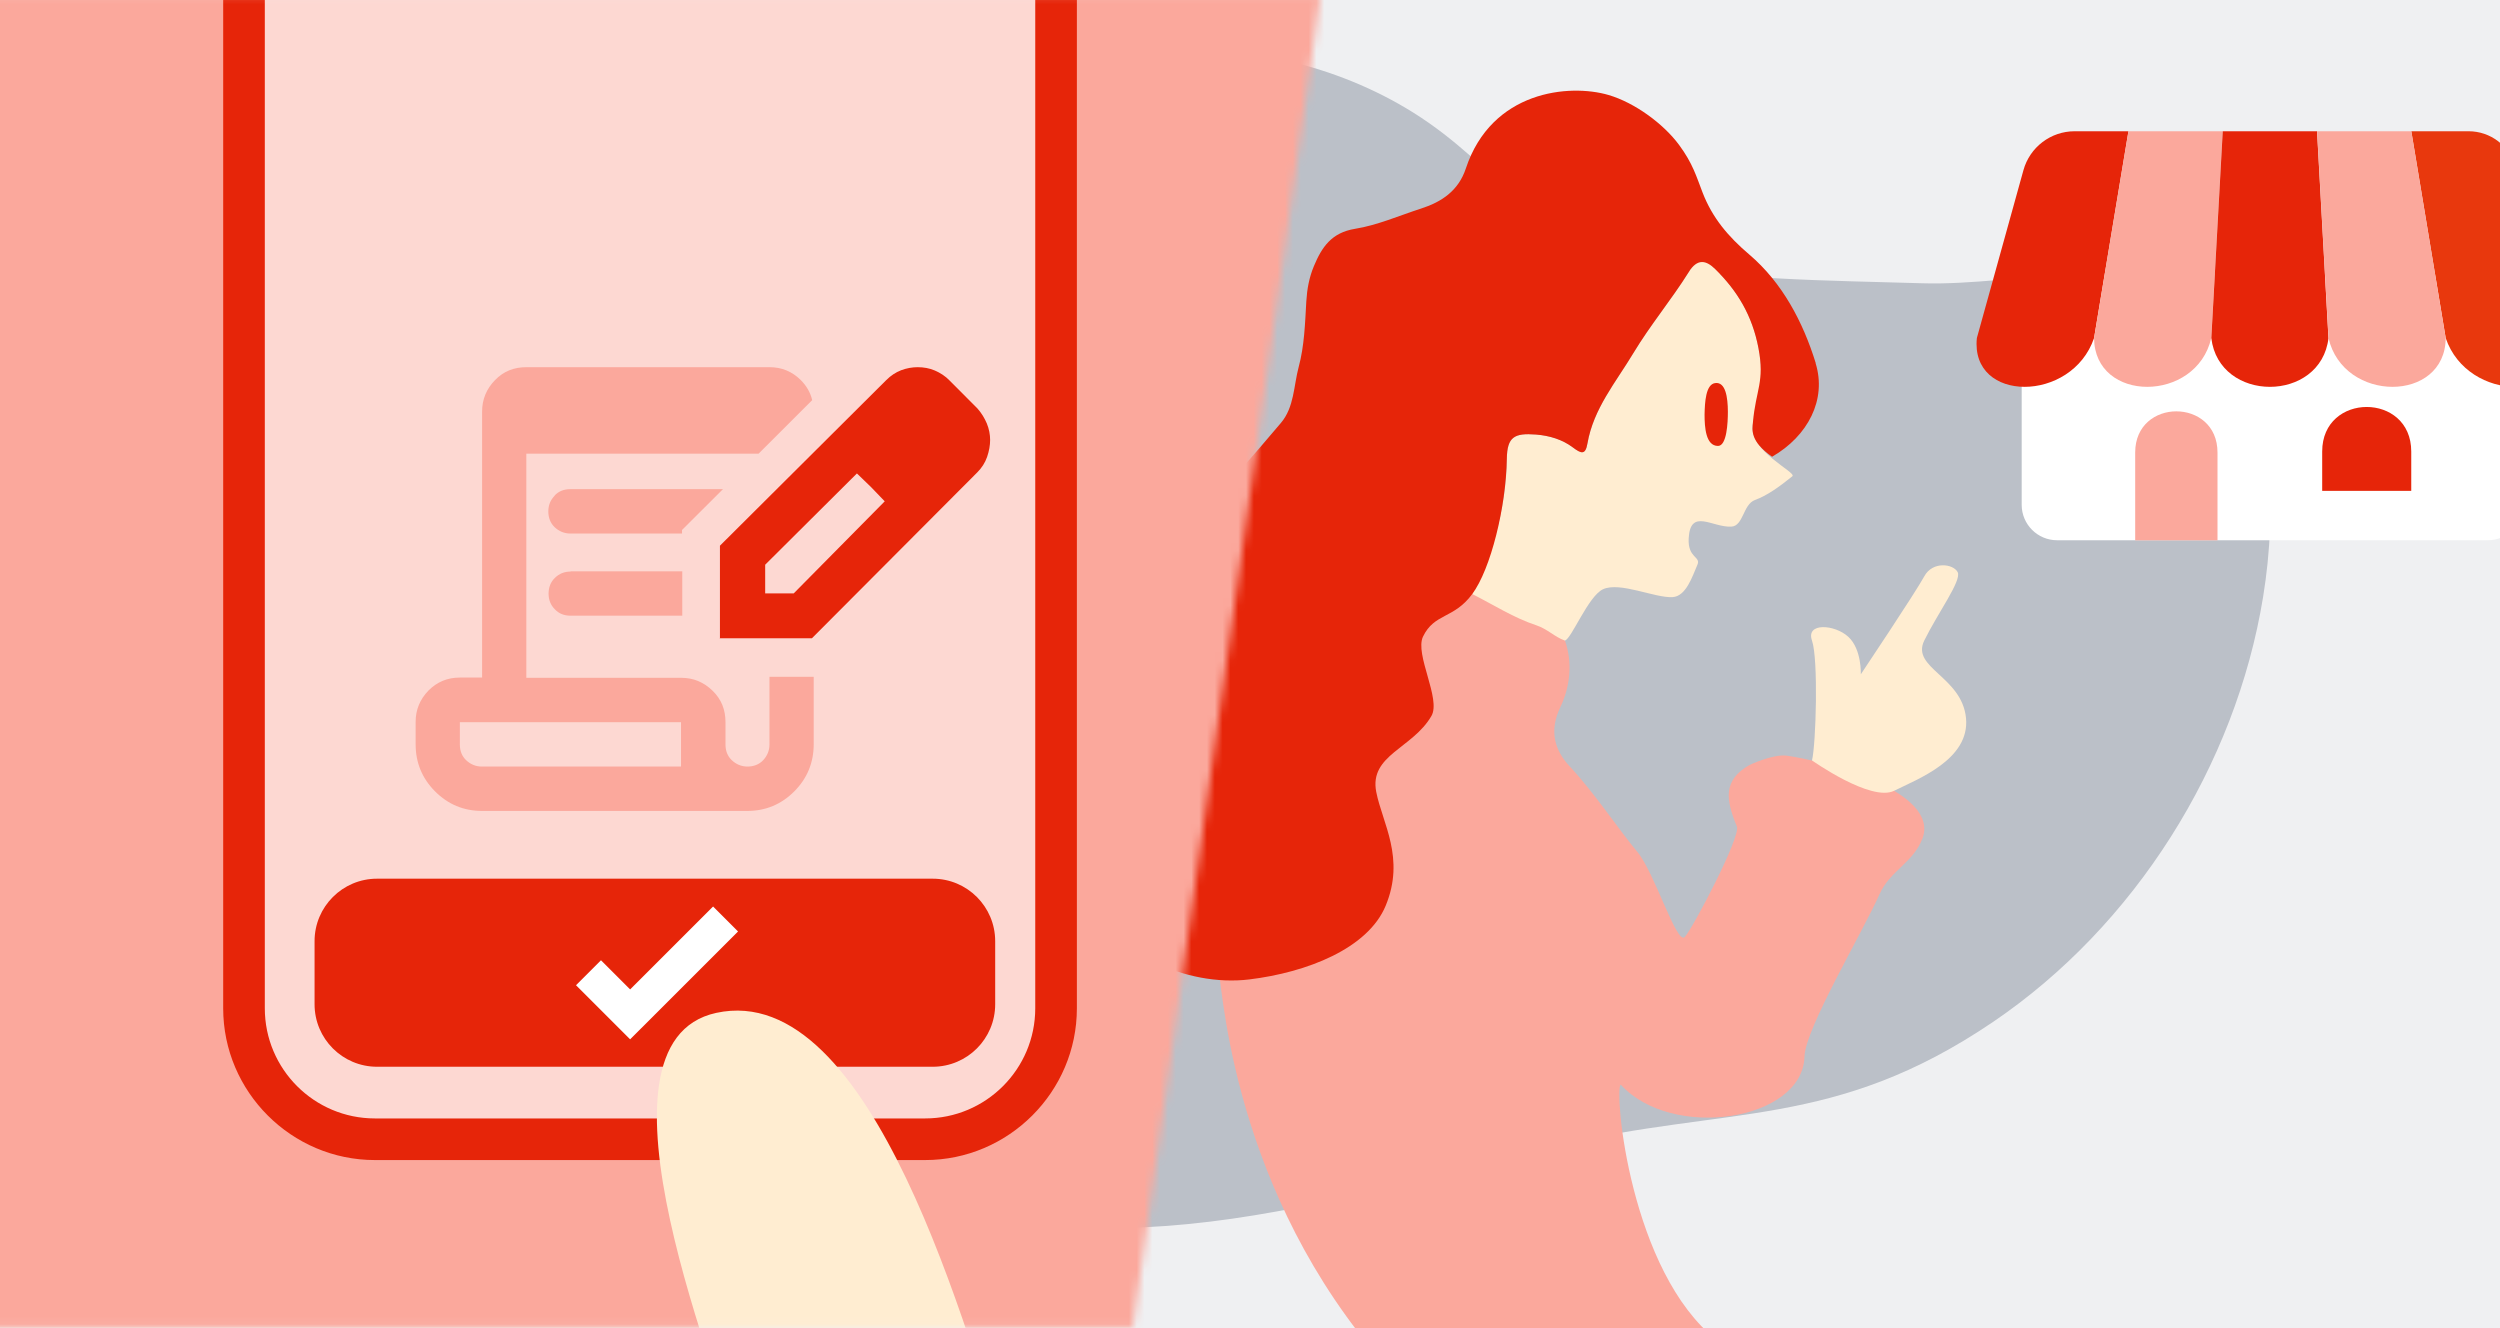
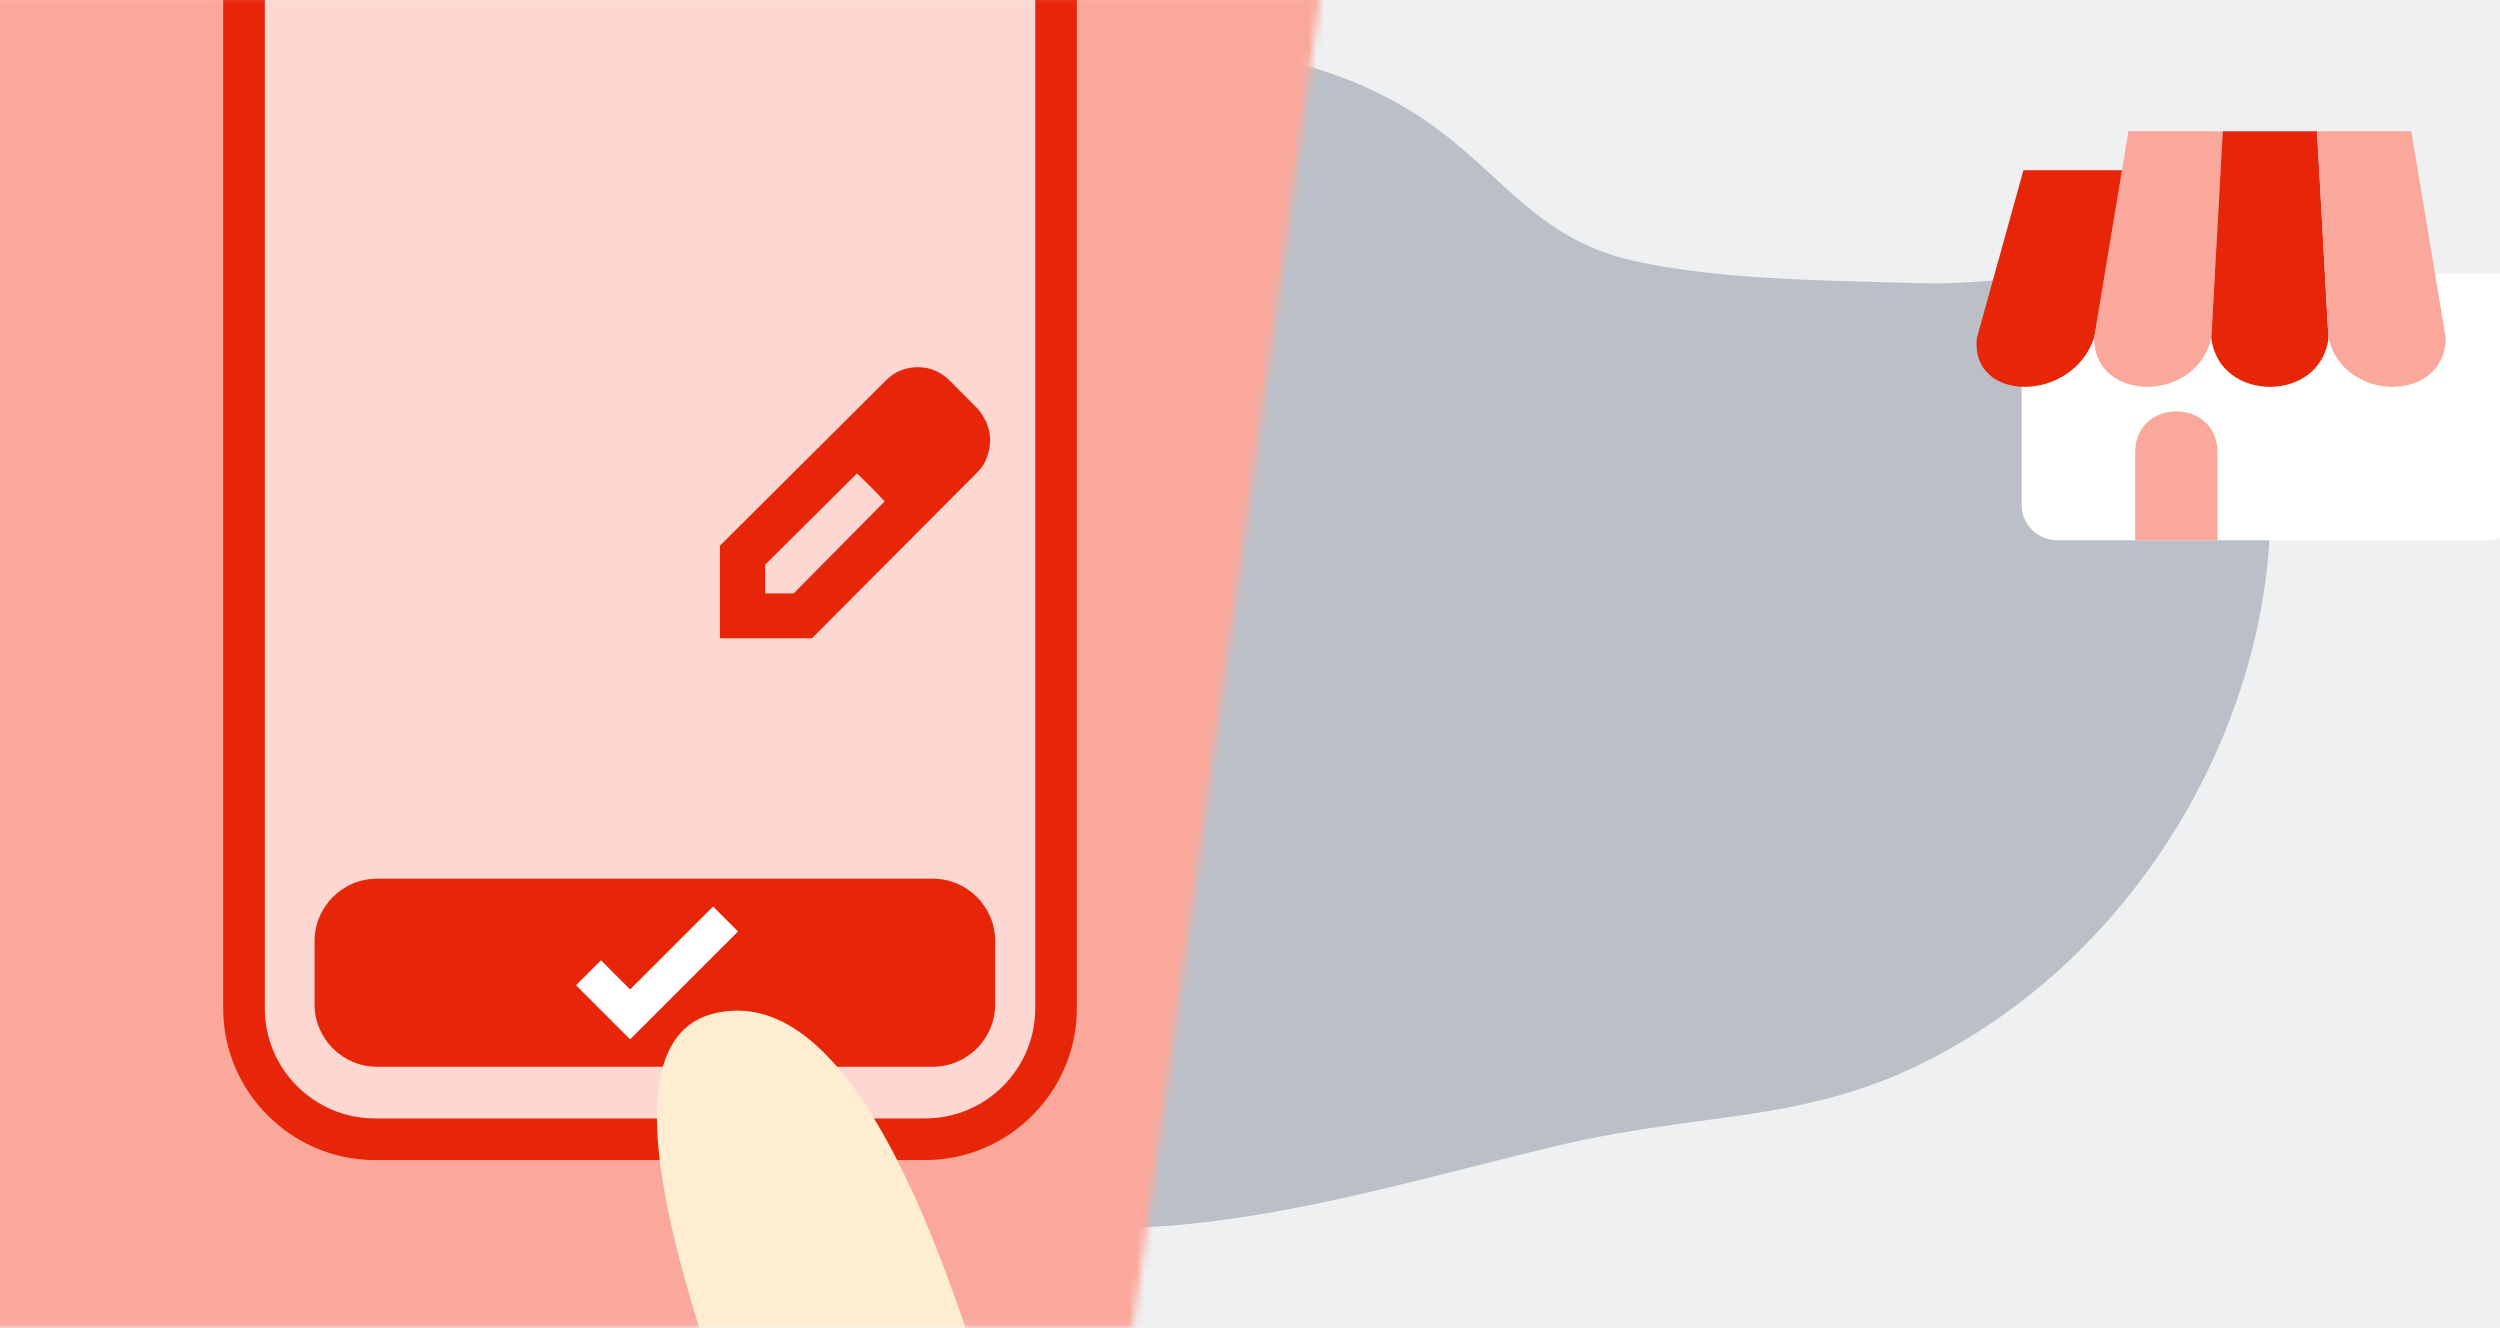
<svg xmlns="http://www.w3.org/2000/svg" width="320" height="170" viewBox="0 0 320 170" fill="none">
  <rect x="0" y="0" width="320" height="170" fill="#333333" stroke="none" />
  <g clip-path="url(#clip0_6170_1884)">
    <rect width="320" height="170" fill="#EFF0F2" />
    <path d="M46.296 58.285C71.091 24.91 140.922 -10.598 180.925 14.428C191.827 21.252 196.029 30.451 209.058 33.375C220.294 35.9 234.51 35.894 246.052 36.258C258.798 36.657 272.807 31.514 282.809 41.707C291.33 50.392 291.48 65.3 289.681 76.383C286.164 98.046 273.228 118.513 255.132 130.792C234.776 144.603 221.17 141.465 199.263 146.666C170.629 153.461 138.732 164.578 112.213 150.133C89.816 137.929 61.147 128.389 46.296 110.458C31.452 92.528 36.617 71.414 46.296 58.285Z" fill="#BBC0C8" />
    <g clip-path="url(#clip1_6170_1884)">
      <path d="M246.048 107.384C244.888 110.416 241.896 111.48 240.584 114.448C238.432 119.304 231.032 131.736 230.976 135.24C230.736 143.488 213.984 146.04 207.448 138.824C206.584 139.592 208.632 162.84 219.8 171.576C219.304 173.04 180.288 177.928 179.336 176.92C158.432 154.976 156.6 128.2 155.968 123.992C153.768 110.696 161.504 86.04 167.504 76.576C173.504 67.112 181.04 72.776 187.936 75.512C192.472 76.888 197.272 77.768 200.32 82.008C201.344 84.92 200.92 88.024 199.736 90.488C198.216 93.648 199.056 96.096 200.928 98.104C204.12 101.52 207.328 106.376 209.56 109.016C211.792 111.656 214.616 121.032 215.656 119.928C216.648 118.872 222.856 107.08 222.32 105.792C220.88 102.312 220.536 99.872 223.92 97.928C223.92 97.928 226.96 96.48 228.72 96.728C233.264 97.36 248.44 101.176 246.056 107.392L246.048 107.384Z" fill="#FBA89C" />
      <path d="M188.448 76.04C191.176 70.592 192.784 64.88 192.88 58.72C192.92 55.904 193.84 55.4 196.616 55.616C198.344 55.752 199.992 56.256 201.32 57.256C202.432 58.096 202.944 58.24 203.2 56.752C203.976 52.288 206.808 48.96 209.056 45.224C211.24 41.592 213.936 38.376 216.16 34.824C217.28 33.032 218.392 33.304 219.544 34.432C222.4 37.224 224.296 40.392 225.088 44.544C225.912 48.856 225.008 50.232 224.352 54.368C223.816 57.76 230.048 60.456 229.416 60.968C227.648 62.392 226.16 63.44 224.632 64C223.104 64.56 223.16 67.328 221.616 67.408C219.192 67.544 216.368 64.984 216.152 68.896C216.008 71.456 217.736 71.208 217.272 72.28C216.624 73.768 215.824 76.328 214.088 76.432C211.816 76.56 207.352 74.424 205.184 75.424C203.288 76.304 201.152 81.784 200.304 81.992C199 81.536 198.08 80.512 196.656 80.04C193.784 79.096 191.16 77.408 188.44 76.032L188.448 76.04Z" fill="#FFEDD1" />
-       <path d="M232.416 46.488C230.792 41.224 228.136 36.176 223.904 32.576C221.208 30.28 219.184 27.896 217.928 24.64C217.12 22.544 216.672 20.928 214.936 18.568C212.936 15.848 209.248 13.144 205.896 12.16C200.88 10.688 190.928 11.6 187.624 21.576C186.688 24.392 184.56 25.84 181.896 26.696C179.088 27.6 176.328 28.824 173.448 29.288C170.432 29.776 169.192 31.632 168.176 34.072C167.568 35.528 167.304 36.992 167.208 38.568C167.048 41.384 166.96 44.272 166.232 46.968C165.584 49.376 165.672 52.128 163.944 54.152C160.384 58.304 156.896 62.664 152.496 65.856C148.288 68.912 142.76 74.4 138.888 86.048C133.632 101.872 136.6 108.632 139.616 115.424C142.472 121.84 151.768 126.352 159.896 125.368C167.28 124.472 175.096 121.416 177.368 115.928C179.896 109.824 176.944 105.368 176.16 101.376C175.232 96.64 180.816 95.808 183.224 91.64C184.48 89.464 181.056 83.752 182.144 81.488C183.6 78.464 186.064 79.248 188.44 76.048C190.824 72.84 192.776 64.888 192.872 58.728C192.912 55.912 193.832 55.408 196.608 55.624C198.336 55.76 199.984 56.264 201.312 57.264C202.424 58.104 202.936 58.248 203.192 56.76C203.968 52.296 206.8 48.968 209.048 45.232C211.232 41.6 213.928 38.384 216.152 34.832C217.272 33.04 218.384 33.312 219.536 34.44C222.392 37.232 224.288 40.4 225.08 44.552C225.904 48.864 224.744 49.872 224.376 54.048C224.288 55.008 223.968 56.456 226.824 58.464C231.416 55.816 233.84 51.152 232.4 46.496L232.416 46.488Z" fill="#E62509" />
      <path d="M218.184 53.08C218.216 51.464 218.336 49.192 219.544 49.032C220.88 48.856 221.16 50.864 221.168 52.704C221.168 54.112 221.032 57.08 219.904 57.08C218.336 57.08 218.184 54.696 218.184 53.072V53.08Z" fill="#E62509" />
      <path d="M231.936 97.336C232.448 95.248 232.76 84.352 231.936 82C231.112 79.648 234.848 79.912 236.584 81.512C238.32 83.112 238.184 86.312 238.184 86.312C238.184 86.312 245.224 75.776 246.304 73.776C247.384 71.776 250.048 72.176 250.584 73.24C251.12 74.304 248.024 78.48 246.304 81.992C244.584 85.504 251.12 86.576 251.648 91.904C252.176 97.232 245.408 99.736 242.456 101.216C239.504 102.696 231.928 97.328 231.928 97.328L231.936 97.336Z" fill="#FFEDD1" />
    </g>
    <g clip-path="url(#clip2_6170_1884)">
      <path d="M258.776 35H322.976V64.616C322.976 67.12 320.944 69.152 318.44 69.152H263.312C260.808 69.152 258.776 67.12 258.776 64.616V35Z" fill="white" />
-       <path d="M268.04 43.264C265.216 51.6 252.168 51.6 253.04 43.264L259 21.784C259.816 18.84 262.496 16.8 265.552 16.8H272.44L268.04 43.264Z" fill="#E62509" />
+       <path d="M268.04 43.264C265.216 51.6 252.168 51.6 253.04 43.264L259 21.784H272.44L268.04 43.264Z" fill="#E62509" />
      <path d="M283.04 43.264C281.144 51.6 268.088 51.6 268.04 43.264C269.728 33.12 271.176 24.392 272.44 16.8H284.504C284.08 24.392 283.6 33.12 283.04 43.264Z" fill="#FBA89C" />
      <path d="M298.048 43.264C297.072 51.6 284.024 51.6 283.048 43.264C283.608 33.12 284.096 24.392 284.512 16.8H296.576C297 24.392 297.48 33.12 298.04 43.264H298.048Z" fill="#E62509" />
-       <path d="M328.048 43.264C328.92 51.6 315.872 51.6 313.048 43.264C311.36 33.12 309.912 24.392 308.648 16.8H315.984C318.776 16.8 321.232 18.664 321.976 21.36L328.048 43.272V43.264Z" fill="#E8380D" />
      <path d="M313.048 43.264C313 51.6 299.944 51.6 298.048 43.264C297.488 33.12 297 24.392 296.584 16.8H308.648C309.912 24.392 311.36 33.12 313.048 43.264Z" fill="#FBA89C" />
      <path d="M283.84 57.92C283.84 50.896 273.304 50.896 273.304 57.92C273.304 61.664 273.304 65.408 273.304 69.16H283.84V57.92Z" fill="#FBA89C" />
-       <path d="M308.64 57.792C308.64 50.192 297.24 50.192 297.24 57.792V62.832H308.64V57.792Z" fill="#E62509" />
    </g>
    <mask id="mask0_6170_1884" style="mask-type:luminance" maskUnits="userSpaceOnUse" x="-4" y="-1" width="174" height="171">
      <path d="M-4 169.96H145L169.048 -0.84L-4 -0.84V169.96Z" fill="white" />
    </mask>
    <g mask="url(#mask0_6170_1884)">
      <path d="M-14.5 169.96H201.548V-0.84H-14.5V169.96Z" fill="#FBA89C" />
      <path d="M118.416 -17.136H47.992C38.736 -17.136 31.232 -9.632 31.232 -0.376V129.064C31.232 138.32 38.736 145.824 47.992 145.824H118.416C127.672 145.824 135.176 138.32 135.176 129.064V-0.376C135.176 -9.632 127.672 -17.136 118.416 -17.136Z" fill="#FDD8D2" />
      <g clip-path="url(#clip3_6170_1884)">
-         <path d="M73.032 73.128H87.331V78.808H73.032C72.223 78.808 71.544 78.548 71.026 77.997C70.476 77.445 70.217 76.763 70.217 75.984C70.217 75.205 70.476 74.491 71.026 73.972C71.576 73.42 72.255 73.16 73.032 73.16V73.128ZM70.994 63.456C70.444 64.008 70.185 64.689 70.185 65.468C70.185 66.247 70.444 66.961 70.994 67.481C71.544 68 72.223 68.292 72.999 68.292H87.299V67.838L92.54 62.612H72.999C72.191 62.612 71.511 62.872 70.994 63.423V63.456ZM104.154 86.598V95.264C104.154 97.633 103.313 99.645 101.663 101.301C100.013 102.956 98.007 103.8 95.646 103.8H61.709C59.347 103.8 57.341 102.956 55.691 101.301C54.041 99.645 53.2 97.633 53.2 95.264V92.408C53.2 90.85 53.75 89.519 54.85 88.383C55.95 87.279 57.276 86.728 58.862 86.728H61.709V52.68C61.709 51.122 62.259 49.791 63.359 48.655C64.459 47.519 65.785 47 67.37 47H98.525C100.045 47 101.404 47.552 102.504 48.655C103.248 49.402 103.733 50.246 103.96 51.219L97.101 58.068H67.37V86.76H87.202C88.755 86.76 90.081 87.312 91.213 88.415C92.346 89.519 92.863 90.85 92.863 92.44V95.296C92.863 96.108 93.122 96.789 93.672 97.309C94.222 97.828 94.901 98.12 95.678 98.12C96.454 98.12 97.166 97.86 97.684 97.309C98.201 96.757 98.493 96.075 98.493 95.296V86.63H104.154V86.598ZM87.169 92.44H58.862V95.296C58.862 96.108 59.12 96.789 59.67 97.309C60.221 97.828 60.9 98.12 61.676 98.12H87.169V92.44Z" fill="#FBA89C" />
        <path d="M92.152 81.729V69.85L113.439 48.655C114.021 48.071 114.668 47.649 115.348 47.389C116.027 47.13 116.771 47 117.451 47C118.227 47 118.971 47.13 119.651 47.422C120.33 47.714 121.009 48.136 121.559 48.72L125.118 52.291C125.636 52.875 126.024 53.524 126.315 54.206C126.606 54.92 126.736 55.634 126.736 56.315C126.736 56.997 126.606 57.743 126.347 58.49C126.088 59.236 125.668 59.886 125.086 60.47L103.928 81.697H92.087L92.152 81.729ZM97.943 75.952H101.598L113.245 64.17L111.498 62.352L109.686 60.6L97.943 72.284V75.952Z" fill="#E62509" />
      </g>
      <path d="M118.416 -14.472C126.192 -14.472 132.512 -8.152 132.512 -0.376V129.064C132.512 136.84 126.192 143.16 118.416 143.16H47.992C40.216 143.16 33.896 136.84 33.896 129.064V-0.376C33.896 -8.152 40.216 -14.472 47.992 -14.472H118.416ZM118.416 -19.8H47.992C37.304 -19.8 28.568 -11.056 28.568 -0.376V129.064C28.568 139.752 37.312 148.488 47.992 148.488H118.416C129.104 148.488 137.84 139.744 137.84 129.064V-0.376C137.84 -11.064 129.096 -19.8 118.416 -19.8Z" fill="#E62509" />
      <path d="M119.384 112.472H48.264C43.846 112.472 40.264 116.054 40.264 120.472V128.544C40.264 132.962 43.846 136.544 48.264 136.544H119.384C123.802 136.544 127.384 132.962 127.384 128.544V120.472C127.384 116.054 123.802 112.472 119.384 112.472Z" fill="#E62509" />
      <path d="M75.328 124.512L80.656 129.84L92.872 117.632" stroke="white" stroke-width="4.52" stroke-miterlimit="10" />
      <path d="M95.712 188.76C92.28 176.88 73.984 133.488 91.68 129.648C111.712 125.296 123.84 170.776 129.576 188.76H95.712Z" fill="#FFEDD1" />
    </g>
  </g>
  <defs>
    <clipPath id="clip0_6170_1884">
      <rect width="320" height="170" fill="white" />
    </clipPath>
    <clipPath id="clip1_6170_1884">
-       <rect width="115.68" height="165.456" fill="white" transform="translate(136 11.6)" />
-     </clipPath>
+       </clipPath>
    <clipPath id="clip2_6170_1884">
      <rect width="75.088" height="52.352" fill="white" transform="translate(253 16.8)" />
    </clipPath>
    <clipPath id="clip3_6170_1884">
      <rect width="73.6" height="56.8" fill="white" transform="translate(53.2 47)" />
    </clipPath>
  </defs>
</svg>